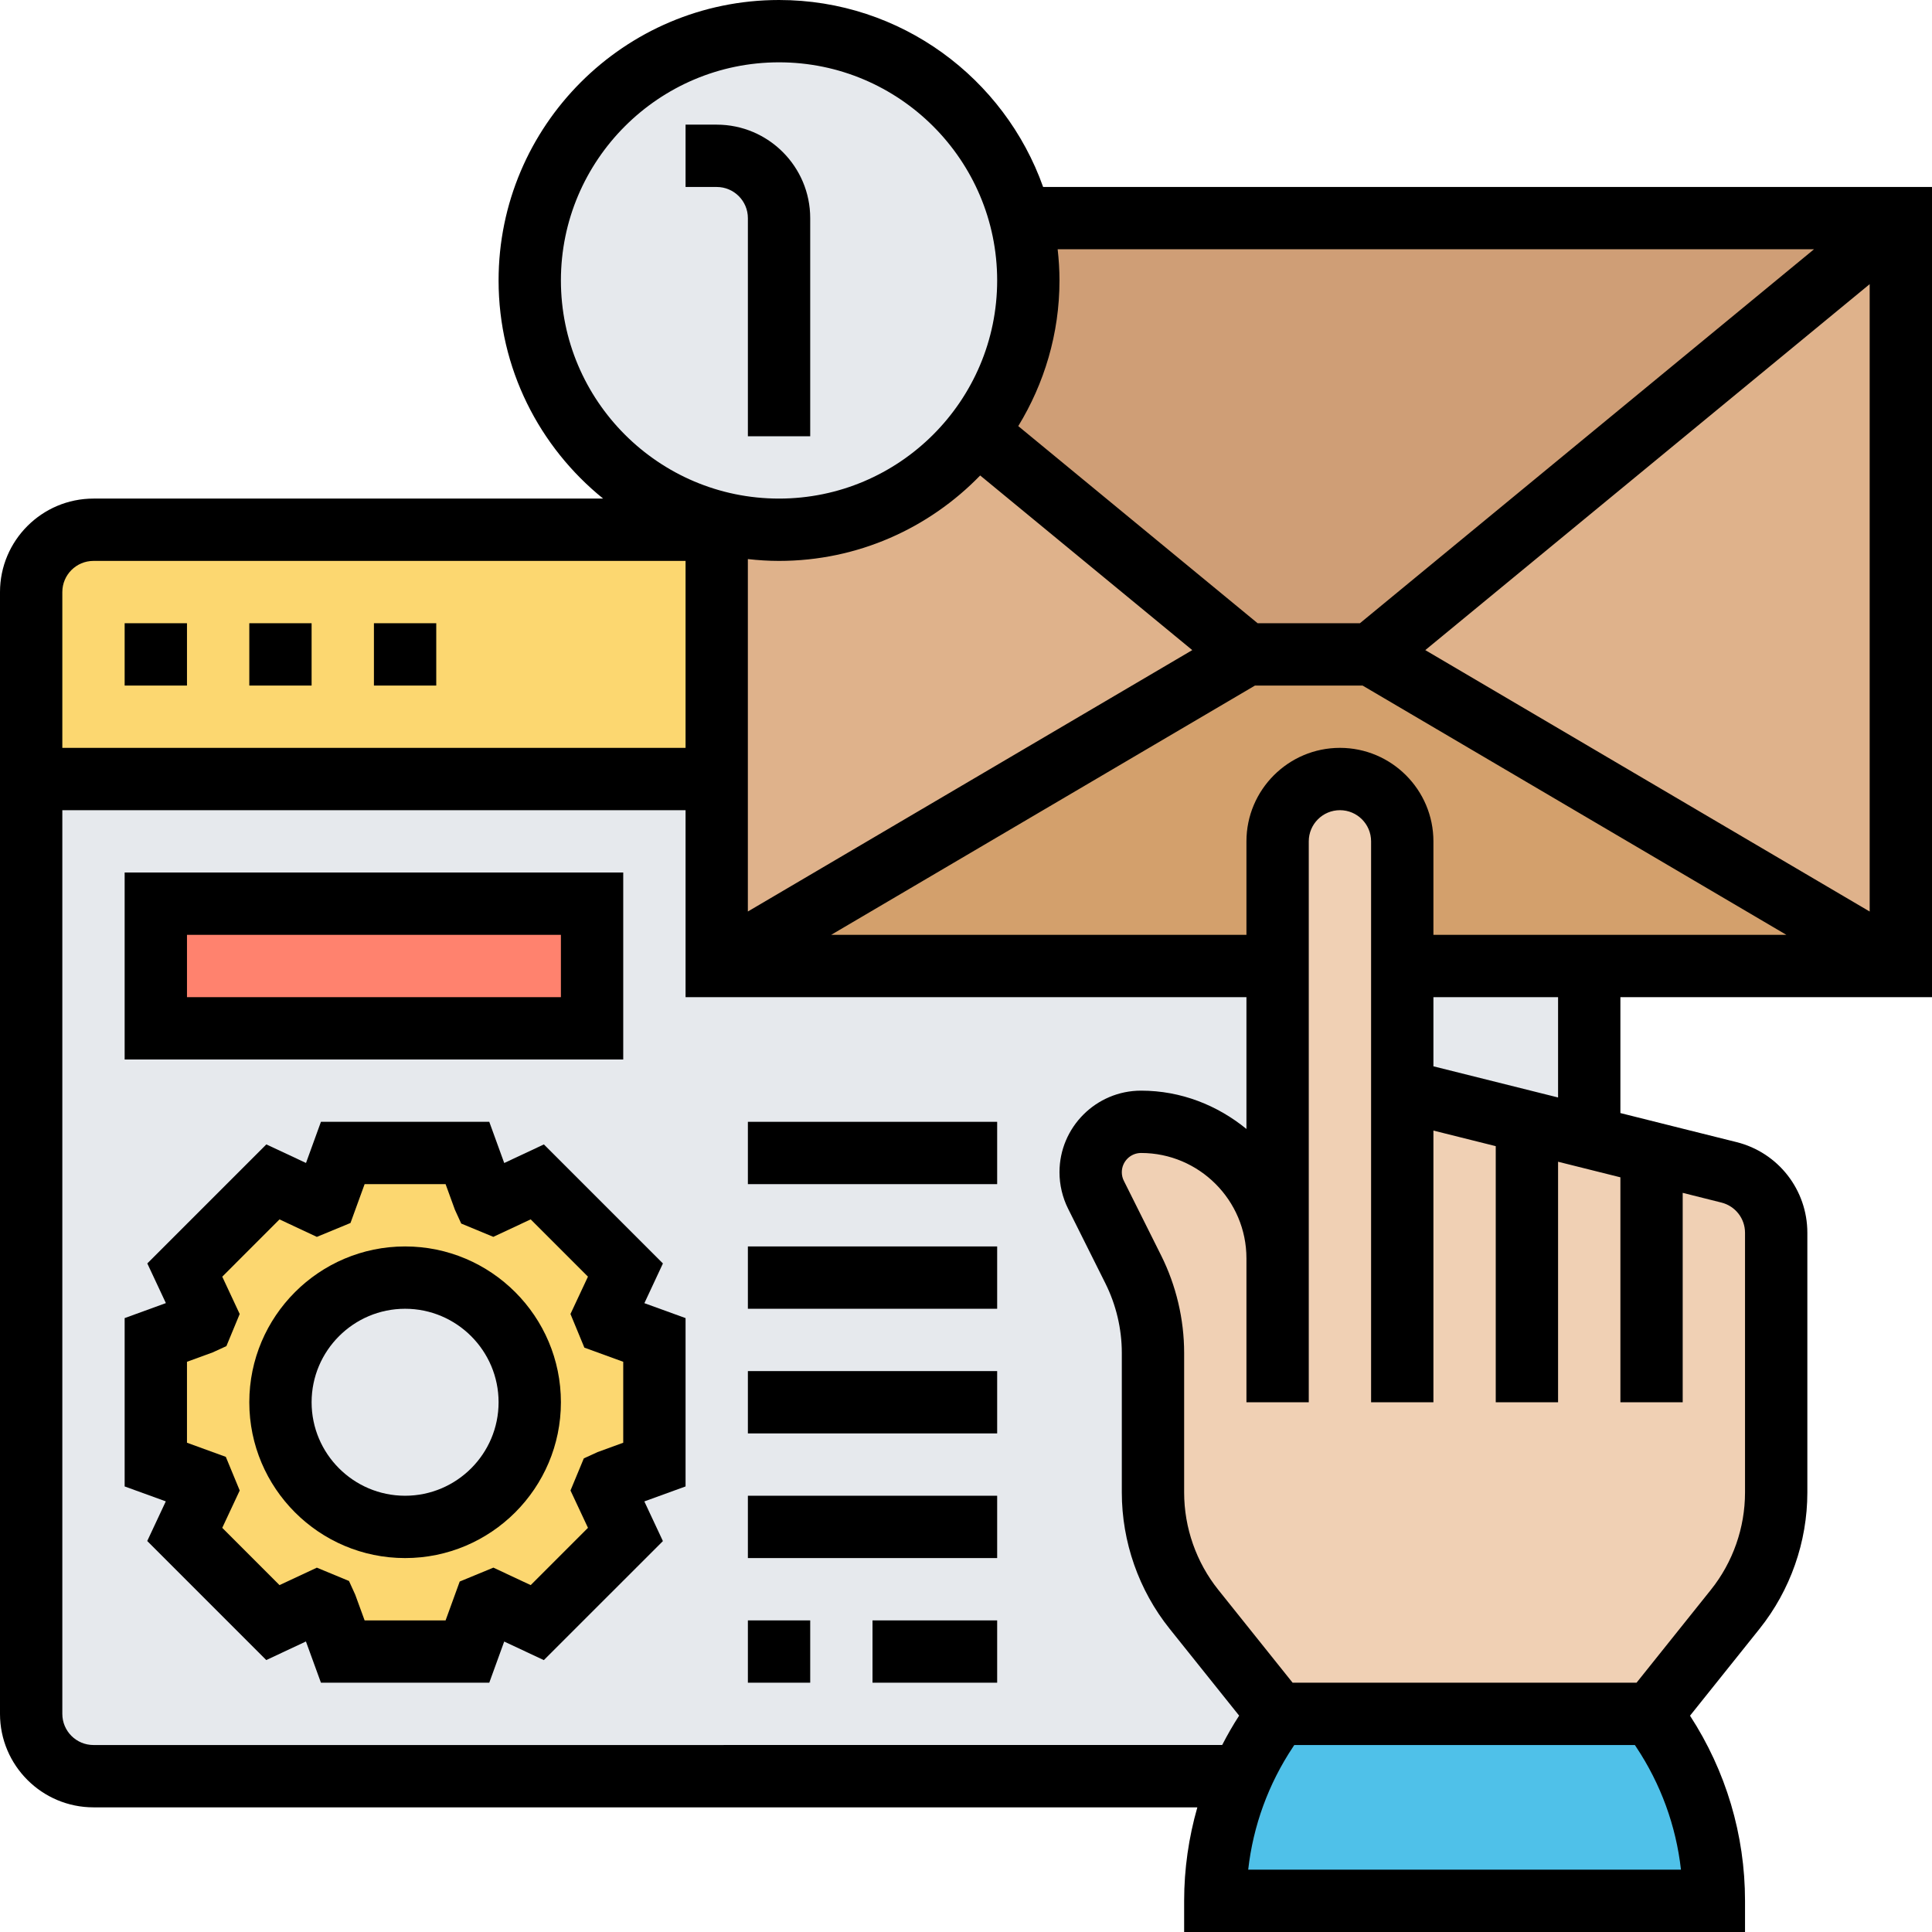
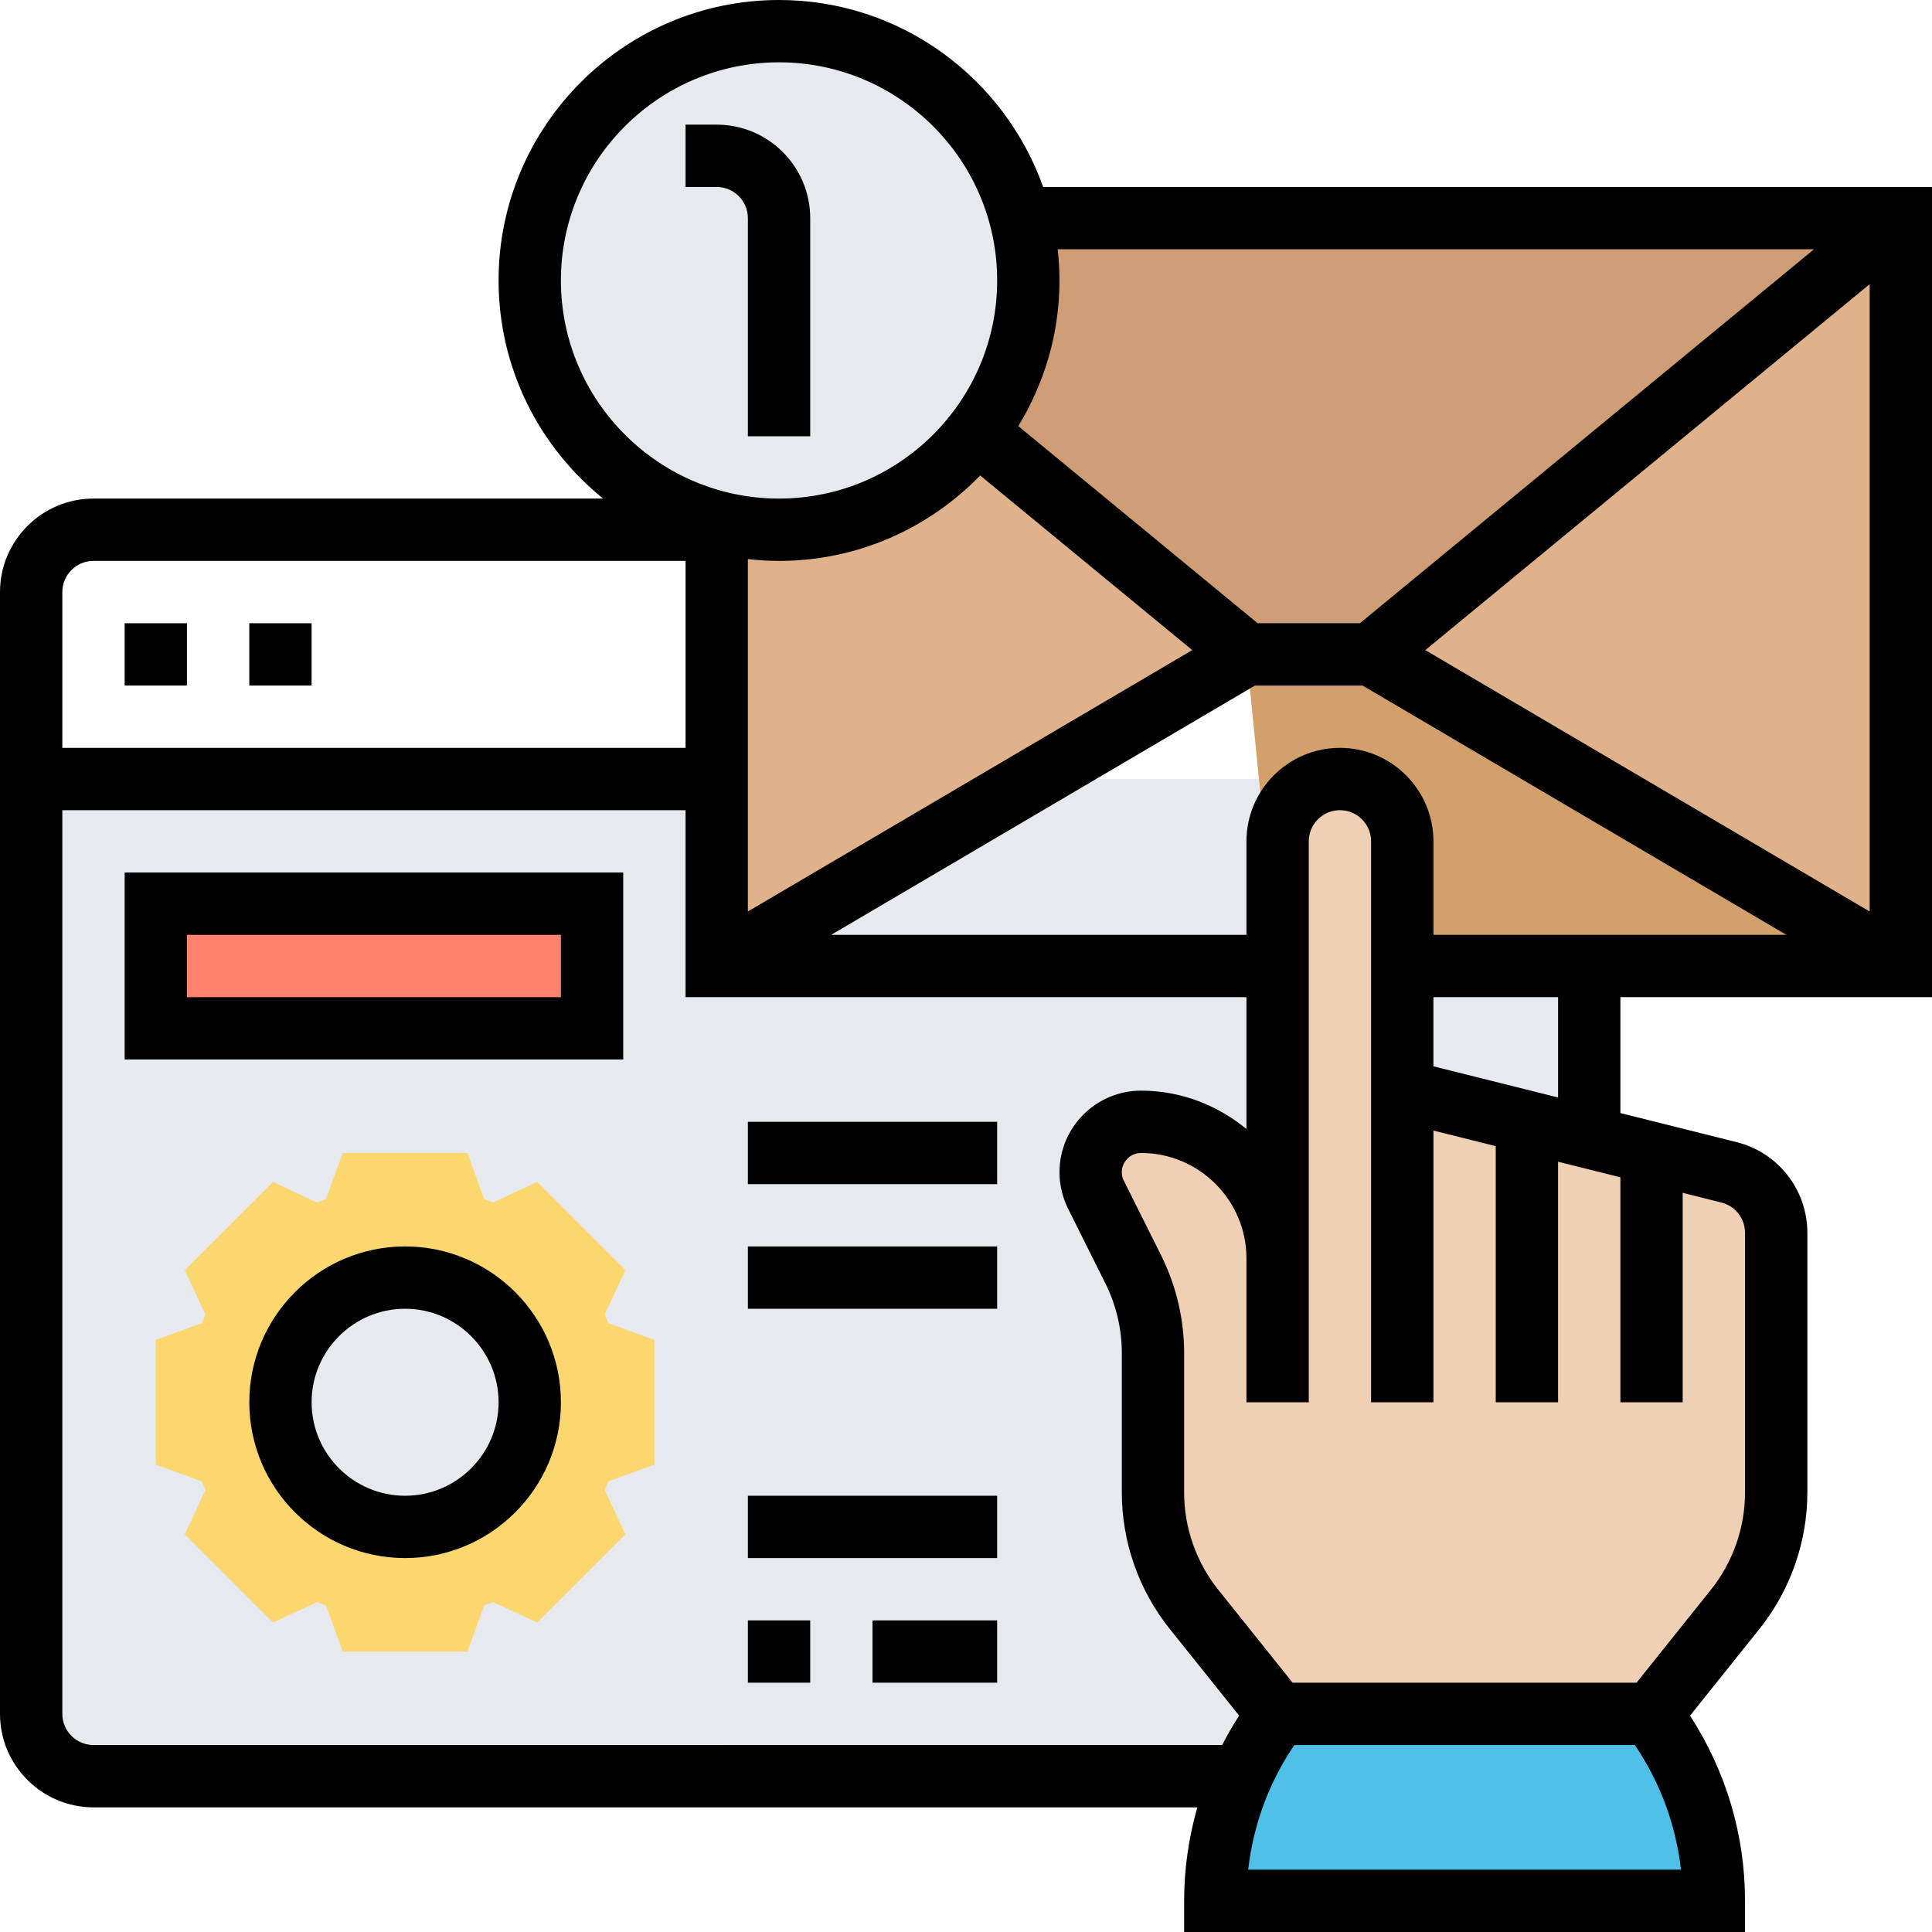
<svg xmlns="http://www.w3.org/2000/svg" width="77" height="77" viewBox="0 0 77 77" fill="none">
-   <path d="M1.241 31.048V23.597C1.241 22.231 2.359 21.113 3.725 21.113H28.564V31.048H1.241Z" fill="#FCD770" />
  <path d="M63.338 70.79H3.725C2.353 70.79 1.241 69.679 1.241 68.306V31.048H63.338V70.79Z" fill="#E6E9ED" />
  <path d="M75.754 8.694V38.5L54.642 26.081L75.754 8.694Z" fill="#DFB28B" />
  <path d="M31.05 21.113C34.266 21.113 37.123 19.585 38.924 17.226L49.679 26.081L28.566 38.5V31.048V21.113V20.802C29.361 21.001 30.193 21.113 31.05 21.113Z" fill="#DFB28B" />
-   <path d="M75.76 38.5H63.34H55.889V33.532C55.889 32.849 55.615 32.228 55.156 31.781C54.709 31.322 54.088 31.048 53.405 31.048C52.038 31.048 50.921 32.166 50.921 33.532V38.5H28.566L49.679 26.081H54.647L75.76 38.5Z" fill="#D3A06C" />
+   <path d="M75.76 38.5H63.34H55.889V33.532C55.889 32.849 55.615 32.228 55.156 31.781C54.709 31.322 54.088 31.048 53.405 31.048C52.038 31.048 50.921 32.166 50.921 33.532V38.5L49.679 26.081H54.647L75.76 38.5Z" fill="#D3A06C" />
  <path d="M75.757 8.694L54.644 26.081H49.676L38.921 17.226C40.213 15.549 40.983 13.45 40.983 11.177C40.983 10.32 40.871 9.488 40.672 8.694H75.757Z" fill="#CF9E76" />
  <path d="M40.676 8.694C40.875 9.488 40.987 10.32 40.987 11.177C40.987 13.45 40.217 15.549 38.925 17.226C37.124 19.585 34.268 21.113 31.051 21.113C30.194 21.113 29.362 21.001 28.567 20.802C24.283 19.697 21.116 15.81 21.116 11.177C21.116 5.688 25.562 1.242 31.051 1.242C35.684 1.242 39.571 4.409 40.676 8.694Z" fill="#E6E9ED" />
  <path d="M26.079 53.403V58.371L24.241 59.042C24.191 59.153 24.154 59.278 24.104 59.389L24.924 61.153L21.409 64.668L19.646 63.848C19.534 63.898 19.41 63.935 19.298 63.984L18.627 65.823H13.66L12.989 63.984C12.877 63.935 12.753 63.898 12.641 63.848L10.878 64.668L7.363 61.153L8.183 59.389C8.133 59.278 8.096 59.153 8.046 59.042L6.208 58.371V53.403L8.046 52.733C8.096 52.621 8.133 52.497 8.183 52.385L7.363 50.621L10.878 47.107L12.641 47.926C12.753 47.877 12.877 47.839 12.989 47.79L13.66 45.952H18.627L19.298 47.79C19.41 47.839 19.534 47.877 19.646 47.926L21.409 47.107L24.924 50.621L24.104 52.385C24.154 52.497 24.191 52.621 24.241 52.733L26.079 53.403ZM21.111 55.887C21.111 53.142 18.888 50.919 16.143 50.919C13.399 50.919 11.176 53.142 11.176 55.887C11.176 58.632 13.399 60.855 16.143 60.855C18.888 60.855 21.111 58.632 21.111 55.887Z" fill="#FCD770" />
  <path d="M6.208 36.016H23.595V40.984H6.208V36.016Z" fill="#FF826E" />
  <path d="M49.476 70.79C49.762 70.144 50.097 69.523 50.495 68.927L50.917 68.306H65.82L66.243 68.927C67.584 70.952 68.304 73.324 68.304 75.758H48.433C48.433 74.032 48.793 72.343 49.476 70.79Z" fill="#4FC1E9" />
  <path d="M63.337 45.331L65.821 45.952L68.914 46.722C70.019 46.995 70.789 47.988 70.789 49.131V59.489C70.789 61.178 70.218 62.817 69.162 64.133L65.821 68.306H50.918L47.577 64.133C46.522 62.817 45.95 61.178 45.95 59.489V53.925C45.95 52.757 45.677 51.627 45.168 50.584L43.677 47.616C43.541 47.343 43.466 47.032 43.466 46.722C43.466 45.604 44.361 44.71 45.478 44.71C46.981 44.71 48.335 45.318 49.328 46.299C50.309 47.293 50.918 48.647 50.918 50.149V38.5V33.532C50.918 32.166 52.036 31.048 53.402 31.048C54.085 31.048 54.706 31.322 55.153 31.781C55.612 32.228 55.886 32.849 55.886 33.532V38.5V43.468L60.853 44.71L63.337 45.331Z" fill="#F0D0B4" />
  <path d="M29.807 8.694V17.387H32.291V8.694C32.291 6.639 30.619 4.968 28.565 4.968H27.323V7.452H28.565C29.25 7.452 29.807 8.008 29.807 8.694Z" fill="black" />
  <path d="M77 39.742V7.452H41.574C40.035 3.117 35.904 0 31.048 0C24.885 0 19.871 5.014 19.871 11.177C19.871 14.687 21.5 17.82 24.038 19.871H3.726C1.672 19.871 0 21.543 0 23.597V68.306C0 70.361 1.672 72.032 3.726 72.032H47.72C47.376 73.236 47.194 74.486 47.194 75.758V77H69.548V75.758C69.548 73.129 68.787 70.582 67.356 68.379L70.128 64.915C71.355 63.379 72.032 61.45 72.032 59.484V49.133C72.032 47.421 70.871 45.934 69.211 45.519L67.064 44.983L64.581 44.361V39.742H77ZM53.403 29.806C51.349 29.806 49.677 31.478 49.677 33.532V37.258H33.126L50.017 27.323H54.306L71.196 37.258H57.129V33.532C57.129 31.478 55.457 29.806 53.403 29.806ZM39.065 18.95L47.518 25.91L29.806 36.328V22.282C30.215 22.328 30.629 22.355 31.048 22.355C34.192 22.355 37.032 21.046 39.065 18.95ZM56.805 25.91L74.516 11.325V36.329L56.805 25.91ZM72.297 9.935L54.2 24.839H50.123L40.583 16.982C41.617 15.288 42.226 13.305 42.226 11.177C42.226 10.758 42.199 10.344 42.153 9.935H72.297ZM22.355 11.177C22.355 6.385 26.256 2.484 31.048 2.484C35.841 2.484 39.742 6.385 39.742 11.177C39.742 15.97 35.841 19.871 31.048 19.871C26.256 19.871 22.355 15.97 22.355 11.177ZM3.726 22.355H27.323V29.806H2.484V23.597C2.484 22.911 3.04 22.355 3.726 22.355ZM3.726 69.548C3.04 69.548 2.484 68.992 2.484 68.306V32.29H27.323V39.742H49.677V44.995C48.526 44.055 47.077 43.468 45.477 43.468C43.685 43.468 42.226 44.927 42.226 46.719C42.226 47.221 42.345 47.725 42.569 48.173L44.053 51.144C44.482 52.001 44.71 52.961 44.71 53.92V59.483C44.71 61.449 45.386 63.379 46.614 64.913L49.386 68.377C49.138 68.757 48.916 69.148 48.71 69.547L3.726 69.548ZM49.747 74.516C49.943 72.77 50.552 71.098 51.535 69.622L51.584 69.548H65.158L65.207 69.622C66.19 71.098 66.799 72.77 66.995 74.516H49.747ZM68.607 47.928C69.161 48.067 69.548 48.562 69.548 49.133V59.484C69.548 60.888 69.065 62.266 68.187 63.362L65.225 67.064H51.517L48.555 63.362C47.677 62.266 47.194 60.887 47.194 59.484V53.921C47.194 52.579 46.876 51.234 46.276 50.034L44.792 47.063C44.737 46.958 44.71 46.838 44.71 46.719C44.71 46.296 45.054 45.952 45.477 45.952C47.792 45.952 49.677 47.837 49.677 50.152V52.161V55.887H52.161V52.161V50.152V33.532C52.161 32.847 52.718 32.29 53.403 32.29C54.089 32.29 54.645 32.847 54.645 33.532V41.877V55.887H57.129V45.059L59.613 45.68V55.887H62.097V46.301L64.581 46.922V55.887H67.064V47.541L68.607 47.928ZM62.097 43.74L59.613 43.119L57.129 42.498V39.742H62.097V43.74Z" fill="black" />
  <path d="M9.936 24.839H12.419V27.323H9.936V24.839Z" fill="black" />
  <path d="M4.968 24.839H7.452V27.323H4.968V24.839Z" fill="black" />
-   <path d="M14.903 24.839H17.387V27.323H14.903V24.839Z" fill="black" />
-   <path d="M26.421 50.355L21.677 45.611L20.096 46.352L19.5 44.71H12.791L12.196 46.35L10.615 45.61L5.871 50.354L6.611 51.935L4.968 52.533V59.242L6.608 59.837L5.868 61.417L10.612 66.162L12.193 65.421L12.791 67.064H19.5L20.095 65.424L21.675 66.164L26.42 61.42L25.68 59.839L27.323 59.242V52.533L25.682 51.938L26.421 50.355ZM24.839 57.5L23.817 57.873L23.268 58.124L22.737 59.404L23.434 60.892L21.151 63.175L19.664 62.478L18.322 63.032L17.759 64.581H14.532L14.159 63.559L13.909 63.01L12.628 62.479L11.14 63.175L8.858 60.892L9.554 59.404L9 58.063L7.452 57.5V54.274L8.474 53.901L9.023 53.65L9.553 52.37L8.858 50.882L11.14 48.599L12.628 49.296L13.969 48.742L14.532 47.194H17.759L18.131 48.216L18.382 48.765L19.662 49.295L21.15 48.598L23.433 50.881L22.736 52.369L23.29 53.71L24.839 54.274V57.5Z" fill="black" />
  <path d="M16.145 49.677C12.721 49.677 9.936 52.463 9.936 55.887C9.936 59.311 12.721 62.097 16.145 62.097C19.569 62.097 22.355 59.311 22.355 55.887C22.355 52.463 19.569 49.677 16.145 49.677ZM16.145 59.613C14.091 59.613 12.419 57.941 12.419 55.887C12.419 53.833 14.091 52.161 16.145 52.161C18.199 52.161 19.871 53.833 19.871 55.887C19.871 57.941 18.199 59.613 16.145 59.613Z" fill="black" />
  <path d="M24.839 34.774H4.968V42.226H24.839V34.774ZM22.355 39.742H7.452V37.258H22.355V39.742Z" fill="black" />
  <path d="M29.807 64.581H32.291V67.064H29.807V64.581Z" fill="black" />
  <path d="M34.774 64.581H39.742V67.064H34.774V64.581Z" fill="black" />
  <path d="M29.807 59.613H39.742V62.097H29.807V59.613Z" fill="black" />
-   <path d="M29.807 54.645H39.742V57.129H29.807V54.645Z" fill="black" />
  <path d="M29.807 49.677H39.742V52.161H29.807V49.677Z" fill="black" />
  <path d="M29.807 44.71H39.742V47.194H29.807V44.71Z" fill="black" />
</svg>